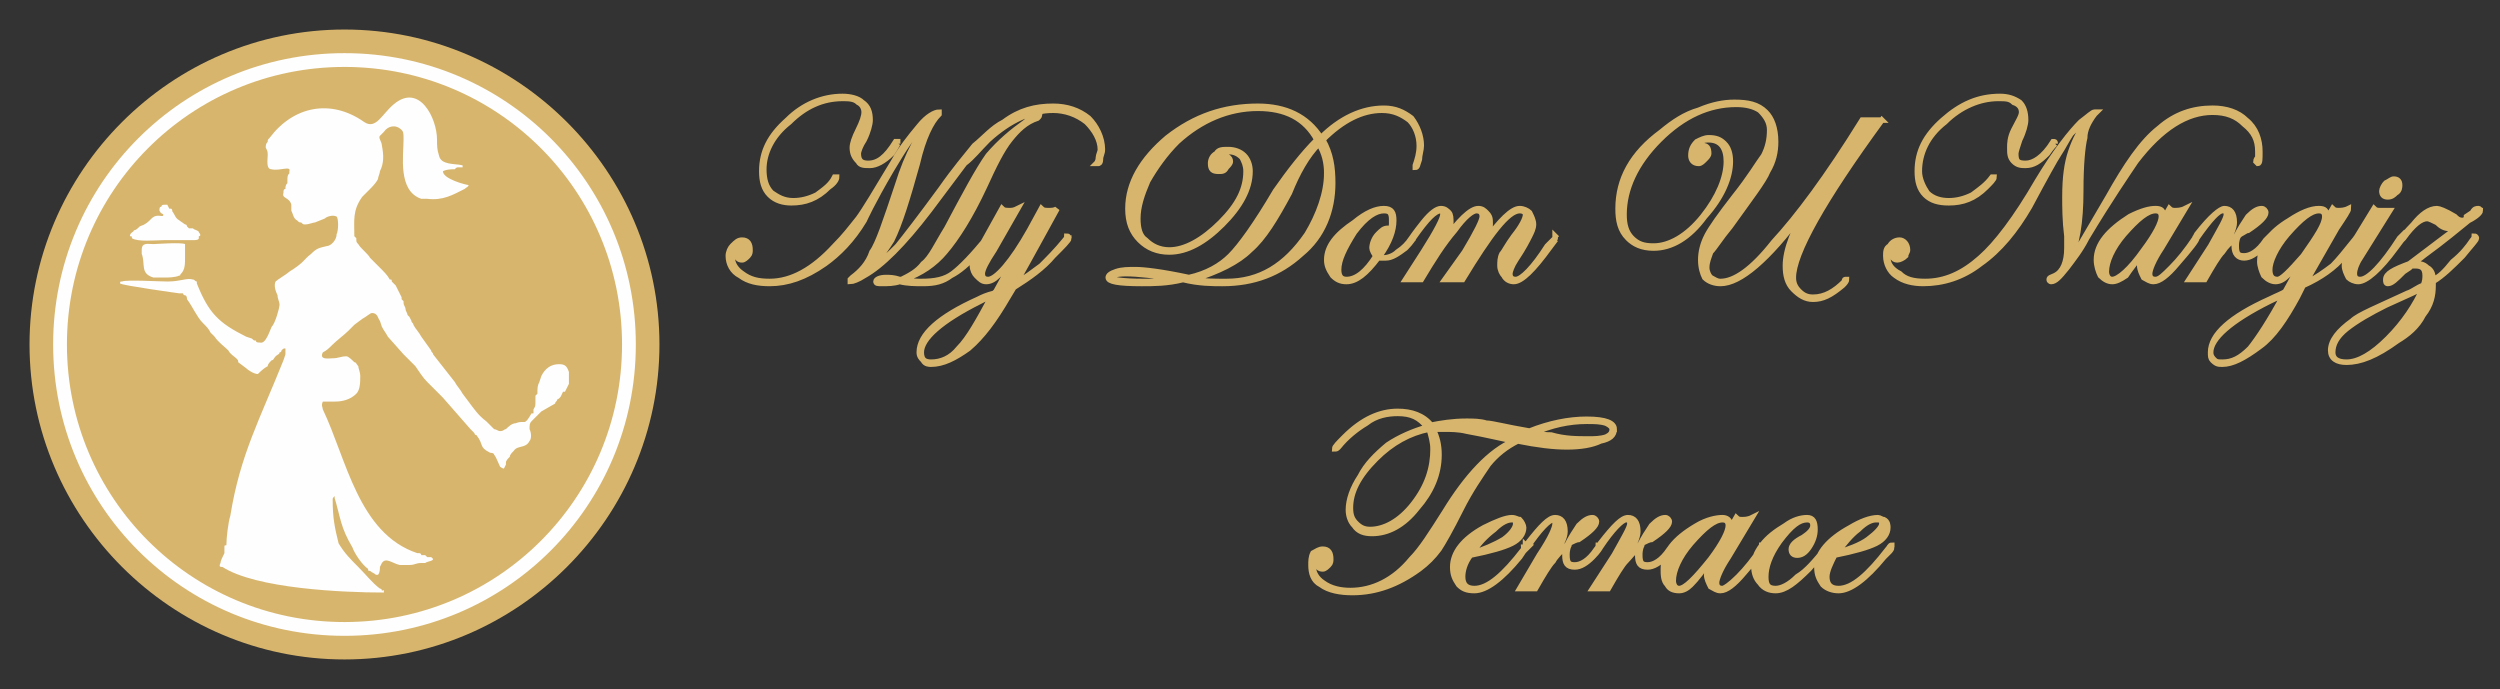
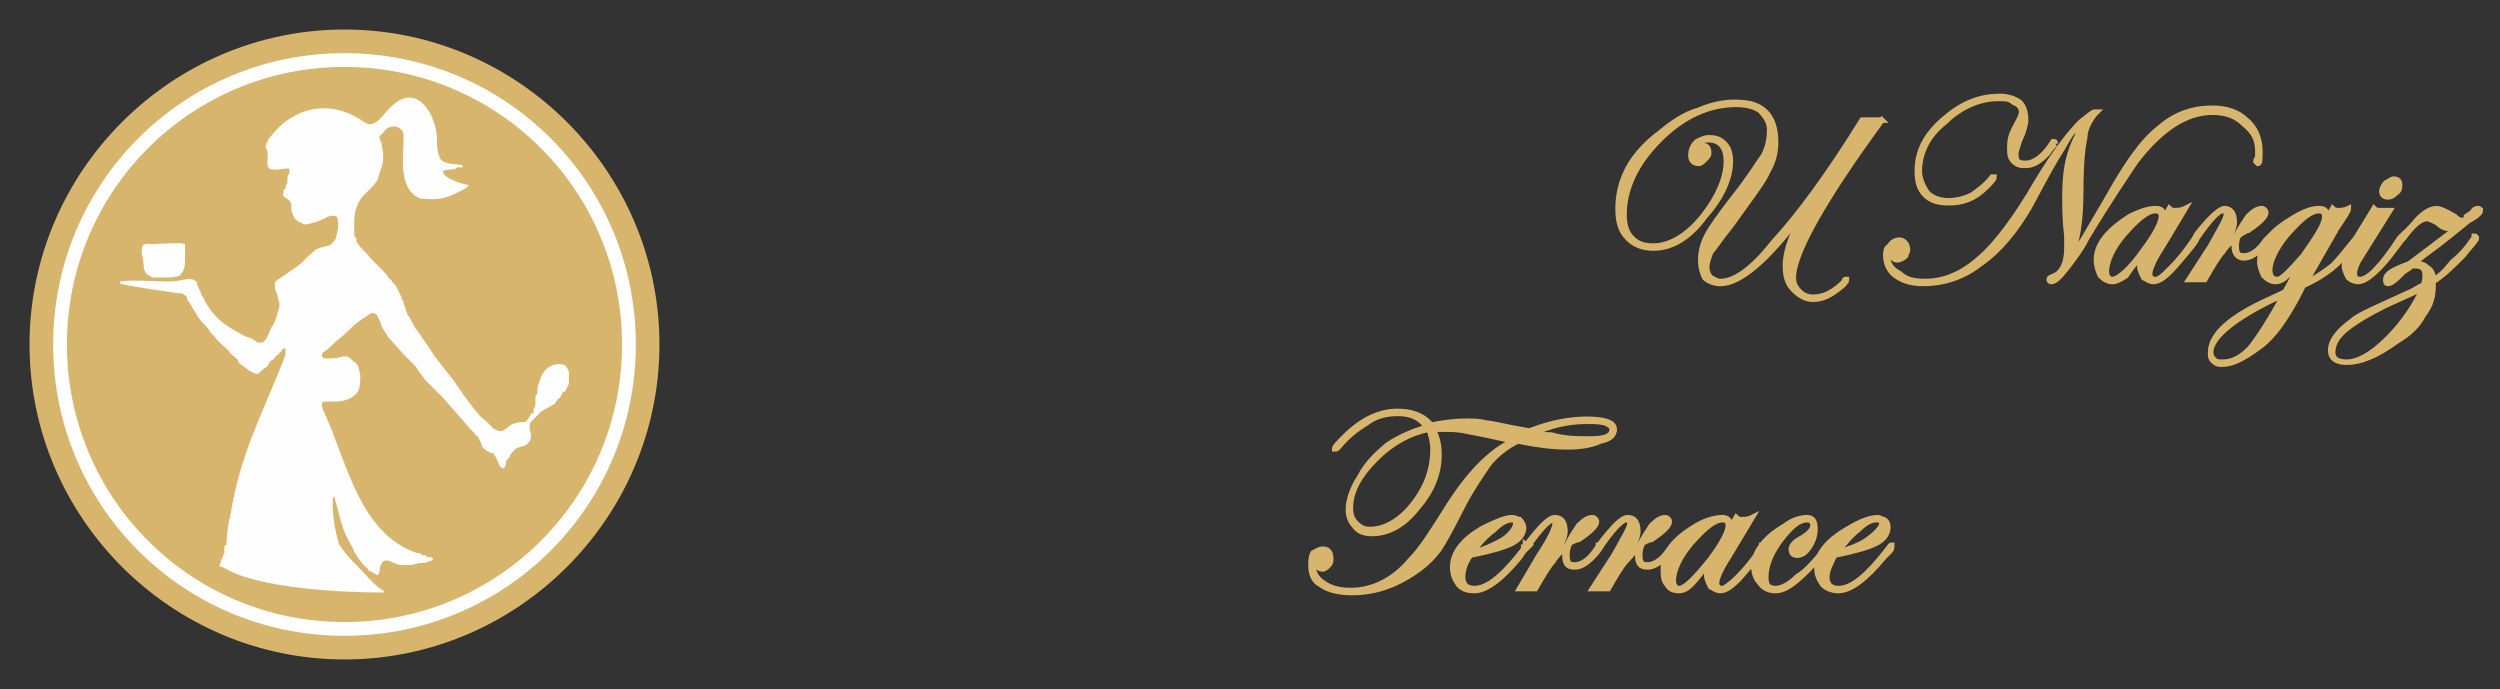
<svg xmlns="http://www.w3.org/2000/svg" xml:space="preserve" width="1270px" height="350px" style="shape-rendering:geometricPrecision; text-rendering:geometricPrecision; image-rendering:optimizeQuality; fill-rule:evenodd; clip-rule:evenodd" viewBox="0 0 1270 350">
  <rect x="0" y="0" width="1270" height="350" fill="#333333" stroke="none" />
  <defs>
    <style type="text/css">  .str0 {stroke:#D7B56D;stroke-width:2.812} .fil0 {fill:#D7B56D} .fil1 {fill:#FEFEFE} .fil2 {fill:#D7B56D;fill-rule:nonzero}  </style>
  </defs>
  <g id="Слой_x0020_1">
    <g id="_1999124518464">
      <path class="fil0" d="M175 15c88,0 160,72 160,160 0,88 -72,160 -160,160 -88,0 -160,-72 -160,-160 0,-88 72,-160 160,-160z" />
      <path class="fil1" d="M175 27c82,0 148,66 148,148 0,82 -66,148 -148,148 -82,0 -148,-66 -148,-148 0,-82 66,-148 148,-148zm0 7c78,0 141,63 141,141 0,78 -63,141 -141,141 -78,0 -141,-63 -141,-141 0,-78 63,-141 141,-141z" />
      <path class="fil1" d="M137 70c-1,1 -1,1 -1,2 -1,1 -1,2 -1,3 1,2 1,2 1,4 0,2 -1,7 2,7 4,1 10,-2 9,1 0,1 0,1 0,1 -1,1 -1,2 -1,4 0,0 0,0 0,1 -1,1 -1,2 -1,3 -1,0 -1,1 -1,2 -1,3 3,2 4,6 0,1 0,1 0,2 0,0 0,0 0,1 1,2 1,4 3,5 1,1 1,1 2,1 1,1 1,1 2,1 2,0 4,-1 5,-1l5 -2c1,-1 4,-2 6,-1 1,1 1,7 0,9 0,3 -3,6 -5,6 -4,1 -5,1 -8,4 -4,3 -3,4 -11,9 -1,1 -6,4 -7,5 -1,2 0,5 1,7 0,2 1,3 1,5 0,1 -2,9 -4,11 -1,2 -3,9 -6,8 -1,0 -2,0 -2,-1 -1,0 -1,0 -2,-1l-3 -1c-14,-7 -19,-12 -25,-27 0,0 0,0 0,-1 -1,0 -1,-1 -2,-1 -3,-1 -6,1 -13,1 -4,0 -21,-1 -23,0 -1,0 -1,0 -1,1 1,1 30,5 30,5l2 0c0,0 0,1 1,1 0,0 1,0 1,2 0,0 0,0 0,0 3,4 5,9 8,12 2,2 3,3 4,5l2 2c2,3 5,5 7,7 1,2 3,3 4,4 1,1 1,1 1,2l4 3c1,1 4,3 6,3 1,-1 3,-3 5,-4 0,-1 1,-2 2,-3 1,0 1,-1 2,-2 1,-1 2,-1 2,-2 1,0 1,-1 1,-1 1,-1 1,-1 2,-1 0,1 0,2 0,3l-1 3c-12,30 -22,48 -27,79 -1,3 -2,11 -2,15 -1,0 -1,0 -1,1l0 3c-1,2 -2,4 -2,5 -1,2 0,2 1,2 17,11 61,13 82,13 0,-2 0,-1 -1,-1 0,-1 -1,-1 -1,-1 -4,-3 -7,-7 -11,-11 -4,-4 -7,-7 -10,-12 -2,-8 -3,-13 -3,-22 0,-1 0,-1 1,-2 0,0 0,1 0,1 3,10 3,15 9,25 1,3 5,9 8,11 0,1 0,1 1,1 1,1 2,1 3,2 0,0 1,0 1,0 1,-1 1,-3 1,-4l1 -2c2,-3 5,0 9,1 2,0 3,0 5,0 3,0 3,-1 6,-1 1,0 1,0 2,0 1,-1 6,-1 3,-3l-2 0c-1,-1 -1,-1 -1,-1 -1,0 -1,0 -2,0 0,-1 -1,-1 -1,-1 0,0 0,0 -1,0 -30,-10 -36,-48 -48,-73 0,-1 -1,-2 0,-4 1,0 4,0 6,0 4,0 8,-1 11,-4 2,-2 2,-6 2,-9 0,-2 -1,-4 -1,-5 -1,-1 -1,-2 -2,-2 -1,-1 -3,-3 -4,-3 -3,0 -4,1 -7,1 -2,0 -7,1 -5,-3 2,-1 3,-2 5,-4 2,-2 6,-5 8,-7 1,-1 2,-2 3,-3l4 -3c2,-1 4,-3 5,-3 3,0 3,3 4,4l1 3c1,2 2,3 3,5l8 9c1,1 2,2 3,3l3 3c2,3 4,6 6,8l5 5c1,1 2,2 3,3l14 16c1,1 1,1 2,2 0,0 0,1 1,1 4,5 1,6 7,9 0,0 2,0 2,1 1,1 2,4 3,6 0,0 1,1 2,1 0,0 1,-2 1,-2 0,0 0,0 0,-1 0,-1 1,-2 2,-3 0,-1 1,-2 2,-3 2,-3 6,-1 8,-5 1,-1 1,-4 0,-6 0,-2 0,-3 1,-4 2,-2 3,-3 5,-5l7 -4c0,-1 1,-1 1,-2 2,-1 2,-2 3,-4 0,0 1,0 1,0l0 0c2,-4 1,-2 2,-4 0,-1 0,-2 0,-3 0,-1 0,-3 0,-3 -1,-3 -2,-4 -5,-4 -4,0 -7,2 -9,6l-1 3c-1,2 -1,3 -1,6 0,0 -1,1 -1,1 0,1 0,2 0,2 0,4 0,3 -1,5l0 2c0,0 0,0 -1,0 -4,7 -3,3 -8,5 -2,0 -4,2 -5,3 -1,0 -1,1 -3,1 -1,0 -2,-1 -3,-1l-1 -1c0,0 0,0 0,0l-3 -3c-4,-3 -6,-6 -9,-10l-3 -4c-1,-2 -3,-4 -4,-6l-11 -14c0,-1 -1,-1 -1,-2l-5 -7c-1,-2 -3,-4 -4,-6 0,-1 -1,-1 -1,-2l-1 -2c-1,-1 -1,-1 -1,-1 0,-1 -1,-2 -1,-3 0,-1 -1,-2 -1,-3 0,0 0,0 0,-1l-1 -1c0,0 0,0 0,-1 -1,-2 -2,-4 -3,-6l-2 -2c0,-1 0,-1 -1,-1 -1,-2 -3,-4 -5,-6 0,0 0,0 0,0l-5 -5c-1,-2 -5,-5 -6,-7 -1,-1 -1,-1 -1,-3l-1 -1c0,-8 -1,-13 4,-20 1,-1 2,-2 3,-3 2,-2 4,-4 5,-6 0,-1 1,-3 1,-4 2,-4 2,-8 1,-13 0,-2 -2,-4 -1,-5 1,-1 1,-1 2,-2 2,-3 6,-4 9,-1 1,1 1,2 1,5 0,8 -3,26 9,30 0,0 3,0 3,0 8,1 13,-2 19,-5 1,-1 2,-1 2,-2 -1,0 -13,-3 -13,-7 2,-1 4,-1 6,-1 1,-1 1,-1 2,-1l1 0c1,0 0,0 1,0l0 -1c0,0 0,0 0,0 -4,-1 -11,0 -12,-5 -1,-3 -1,-5 -1,-8 0,-11 -9,-29 -22,-18 -6,5 -9,13 -15,9 -17,-12 -36,-8 -48,8l0 0z" />
-       <path class="fil1" d="M83 141c2,0 6,0 8,-1 1,0 0,0 1,-1 2,-2 2,-5 2,-8 0,-2 0,-6 0,-7 -2,-1 -15,0 -16,0 -3,0 -6,-1 -6,3 0,0 0,1 0,2 2,5 -1,10 6,12 1,0 3,0 5,0l0 0z" />
-       <path class="fil1" d="M83 109c0,2 -3,-1 -6,2 -2,2 -3,3 -6,4 -1,1 -2,2 -3,2 0,1 -2,1 -2,3 1,0 1,0 1,1 3,2 12,1 16,1l15 0c1,0 3,0 3,-1 0,0 0,0 0,-1 1,0 1,-1 0,-2 0,-1 -2,-1 -3,-2 -1,0 -1,0 -1,0 0,0 -1,0 -1,0l-1 -1c0,0 0,-1 -1,-1l0 0c-4,-3 -4,-2 -6,-6 -1,-1 0,-1 -1,-2 0,0 0,0 -1,0l-1 -2c-1,0 0,0 -1,0 -1,0 -2,0 -2,1 -1,0 -1,1 -1,2 1,2 1,1 2,2l0 0z" />
+       <path class="fil1" d="M83 141c2,0 6,0 8,-1 1,0 0,0 1,-1 2,-2 2,-5 2,-8 0,-2 0,-6 0,-7 -2,-1 -15,0 -16,0 -3,0 -6,-1 -6,3 0,0 0,1 0,2 2,5 -1,10 6,12 1,0 3,0 5,0z" />
    </g>
    <g id="_1999124544800">
-       <path class="fil2 str0" d="M528 58c0,1 0,1 -1,2 -6,2 -10,6 -14,11 -4,5 -8,13 -13,24 -7,15 -14,26 -20,33 -5,6 -12,11 -21,14 4,1 7,1 9,1 7,0 12,-1 16,-4 4,-3 10,-9 18,-19 0,-1 0,-1 1,-1 0,0 0,0 0,0 0,1 -2,3 -6,9 -5,6 -10,10 -14,12 -4,3 -8,4 -14,4 -4,0 -8,0 -12,-1 -3,1 -6,1 -9,1 -2,0 -3,0 -3,-1 0,-1 2,-2 5,-2 2,0 4,0 7,1l1 0c4,-2 8,-4 11,-8 4,-3 7,-10 12,-18 9,-17 16,-30 21,-37 6,-7 12,-12 19,-17 3,-3 6,-4 7,-4 0,0 0,0 0,0l0 0zm32 18c0,2 -1,3 -1,5 0,2 -1,2 -1,2 0,0 -1,0 -1,0 0,0 1,-1 1,-3 0,-1 1,-3 1,-4 0,-5 -3,-10 -7,-14 -5,-4 -11,-6 -17,-6 -11,0 -22,5 -33,15 -5,5 -8,9 -12,12 -3,4 -9,12 -18,24 -13,17 -24,28 -33,33 -3,2 -6,3 -7,3 0,0 0,0 0,-1 0,0 0,0 1,-1 4,-3 8,-7 10,-13 3,-4 7,-16 13,-34 5,-16 11,-27 18,-34 0,0 0,0 0,-1l0 0c-1,0 -2,1 -4,3 -6,6 -11,14 -17,24 -10,17 -14,26 -14,26 -6,10 -13,17 -20,22 -10,7 -19,10 -28,10 -6,0 -11,-1 -15,-4 -4,-2 -6,-6 -6,-10 0,-2 1,-4 2,-5 2,-2 3,-3 5,-3 3,0 4,2 4,5 0,1 0,2 -1,3 -1,1 -2,2 -3,2 -2,0 -3,-1 -3,-4 0,-1 -1,-1 -1,-1 -1,0 -1,1 -1,4 0,3 2,6 5,8 4,3 8,4 14,4 11,0 22,-6 33,-18 5,-5 8,-9 12,-14 3,-4 9,-14 18,-29 4,-7 8,-12 13,-18 4,-5 8,-7 10,-7 0,0 0,0 0,0 0,0 0,0 0,1 -4,4 -8,12 -11,25 -5,18 -9,31 -13,39 -5,8 -10,14 -17,18 0,0 0,0 0,0 0,0 0,1 0,1 1,0 3,-2 7,-5 5,-3 9,-7 13,-11 4,-5 11,-14 22,-29 7,-10 13,-17 17,-22 5,-4 9,-9 15,-12 8,-6 16,-8 25,-8 7,0 13,2 18,6 4,4 7,10 7,16l0 0zm-104 -3c0,0 -1,2 -3,5 -4,4 -8,6 -11,6 -3,0 -5,0 -6,-2 -2,-2 -3,-4 -3,-7 0,-2 1,-5 3,-9 2,-4 3,-7 3,-9 0,-2 -1,-4 -3,-5 -2,-2 -5,-2 -8,-2 -10,0 -19,4 -27,12 -9,7 -13,16 -13,24 0,5 1,9 4,12 3,2 6,4 11,4 4,0 8,-1 12,-3 4,-3 7,-5 9,-9 1,0 1,0 1,0 0,0 0,0 0,0 0,1 -1,3 -4,5 -6,6 -12,8 -19,8 -4,0 -8,-1 -11,-4 -3,-3 -4,-7 -4,-12 0,-10 4,-18 13,-26 8,-8 18,-12 28,-12 4,0 8,1 10,3 3,2 4,5 4,9 0,2 -1,6 -3,10 -2,3 -3,6 -3,7 0,4 2,5 5,5 5,0 9,-3 14,-11 0,0 1,0 1,0 0,0 0,0 0,1l0 0zm87 48c0,1 -3,4 -8,9 -5,6 -12,11 -20,16l-3 5c-7,12 -13,20 -20,26 -7,5 -13,8 -19,8 -1,0 -3,0 -4,-2 -1,-1 -2,-2 -2,-4 0,-9 10,-18 30,-27 2,-1 4,-2 8,-3l1 -1 11 -20c-4,6 -8,10 -10,12 -2,2 -4,3 -6,3 -2,0 -3,-1 -5,-3 -1,-1 -2,-3 -2,-5 0,-2 2,-6 5,-11l10 -18c1,1 2,1 4,1 1,0 2,0 4,-1l-12 21c-4,6 -6,10 -6,12 0,2 1,3 3,3 4,0 12,-9 21,-25l6 -11c1,1 2,1 4,1 1,0 3,0 4,-1 -5,9 -12,22 -21,38 5,-3 9,-6 13,-9 3,-3 8,-8 12,-13 1,-1 1,-2 1,-2 1,0 1,1 1,1l0 0zm-38 28c-1,1 -3,2 -7,4 -20,10 -30,19 -30,26 0,4 2,5 5,5 5,0 10,-2 14,-7 5,-5 10,-14 17,-27 0,0 0,0 1,-1l0 0zm217 -75c0,2 -1,5 -1,7 -1,3 -1,4 -2,4 0,0 0,0 0,0 0,-1 0,-1 0,-1 1,-3 2,-6 2,-10 0,-5 -2,-10 -5,-13 -4,-3 -8,-5 -14,-5 -10,0 -20,5 -30,15 4,7 5,14 5,22 0,14 -5,27 -16,36 -11,10 -24,15 -40,15 -5,0 -12,0 -20,-2 -8,2 -15,2 -21,2 -12,0 -17,-1 -17,-3 0,-1 1,-2 4,-3 3,-1 6,-1 10,-1 4,0 13,1 27,4 9,-2 16,-6 21,-11 5,-5 13,-16 23,-33 7,-10 14,-19 21,-26 -6,-11 -16,-16 -30,-16 -15,0 -29,6 -41,17 -6,6 -11,13 -15,20 -3,7 -5,13 -5,19 0,5 1,9 4,11 3,3 7,5 12,5 8,0 17,-5 26,-14 9,-9 13,-17 13,-26 0,-3 -1,-5 -2,-7 -2,-2 -4,-3 -7,-3 -3,0 -5,0 -5,1 0,1 0,1 1,1 0,0 0,0 0,0l1 0c2,0 4,1 4,3 0,1 -1,2 -2,3 -1,2 -2,2 -4,2 -3,0 -4,-1 -4,-4 0,-2 1,-4 3,-5 1,-2 3,-2 6,-2 3,0 6,1 8,3 2,2 3,5 3,8 0,9 -5,18 -14,27 -9,9 -18,14 -27,14 -6,0 -11,-2 -15,-6 -4,-4 -6,-9 -6,-16 0,-13 7,-25 20,-36 14,-11 29,-16 46,-16 14,0 25,5 32,16 10,-10 21,-15 32,-15 6,0 10,2 14,5 3,4 5,9 5,14l0 0zm-48 14c0,-5 -1,-10 -4,-15 -6,6 -11,15 -15,25 -7,13 -13,23 -20,29 -6,6 -16,11 -29,15 5,1 11,1 17,1 17,0 30,-8 41,-24 6,-10 10,-21 10,-31l0 0zm-75 54c-12,-2 -21,-3 -27,-3 -5,0 -8,1 -8,2 0,1 6,2 17,2 7,0 12,0 18,-1l0 0zm119 -21c0,0 -1,2 -4,5 -4,3 -7,5 -10,5 -2,0 -3,0 -4,0 -6,8 -11,12 -16,12 -3,0 -5,-1 -7,-3 -2,-3 -3,-5 -3,-8 0,-7 5,-13 14,-19 6,-5 11,-7 15,-7 4,0 5,2 5,6 0,5 -2,11 -7,18 0,0 1,1 2,1 2,0 5,-1 7,-3 3,-2 5,-4 7,-7 0,0 1,-1 1,-1 0,0 0,1 0,1l0 0zm-11 -9c0,-4 -1,-5 -4,-5 -4,0 -9,3 -15,11 -5,8 -8,14 -8,19 0,3 1,5 4,5 5,0 10,-4 15,-12 -1,-1 -2,-3 -2,-4 0,-2 1,-5 3,-7 2,-2 3,-3 5,-3 1,0 1,0 1,1 1,-1 1,-3 1,-5l0 0zm84 9c0,0 -1,0 -1,1l-3 4c-8,11 -14,17 -18,17 -2,0 -4,-1 -5,-3 -1,-1 -2,-3 -2,-5 0,-2 0,-4 1,-6 1,-1 3,-5 6,-9 4,-5 6,-9 6,-11 0,-1 -1,-2 -3,-2 -6,0 -15,12 -29,35 -1,0 -3,0 -4,0 -2,0 -3,0 -5,0l10 -14c6,-10 9,-16 9,-18 0,-2 -1,-3 -3,-3 -2,0 -6,3 -11,10 -6,7 -11,15 -17,25 -1,0 -2,0 -3,0 -2,0 -4,0 -5,0l9 -14c7,-11 10,-17 10,-19 0,-2 0,-2 -1,-2 -3,0 -7,4 -14,14 0,0 0,1 -1,1 0,0 0,0 0,-1 0,0 2,-3 6,-8 4,-5 7,-7 9,-7 2,0 3,1 4,2 1,1 1,3 1,5 0,2 -1,6 -4,10 8,-11 14,-17 18,-17 2,0 3,1 4,2 2,2 2,3 2,6 0,2 -1,5 -3,9 8,-11 14,-17 18,-17 2,0 4,1 5,2 1,2 2,4 2,6 0,2 -1,4 -2,6 -1,2 -3,6 -7,12 -2,3 -3,6 -3,7 0,2 1,3 3,3 3,0 9,-6 16,-17l2 -2 2 -2c0,0 0,-1 0,-1 0,0 1,1 1,1l0 0z" />
      <path class="fil2 str0" d="M956 61c-30,41 -45,68 -45,80 0,3 1,5 3,7 2,2 4,3 7,3 6,0 11,-3 16,-8 0,-1 0,-1 1,-1 0,0 0,0 0,0 0,1 -1,2 -2,3 -6,5 -10,7 -15,7 -4,0 -7,-2 -10,-5 -3,-3 -4,-7 -4,-12 0,-8 4,-19 13,-33 -1,1 -1,2 -2,3l-3 4c-8,11 -16,20 -23,26 -7,6 -13,9 -18,9 -3,0 -6,-1 -8,-3 -1,-2 -2,-5 -2,-9 0,-4 1,-8 3,-12 2,-4 7,-11 14,-20 8,-10 12,-17 15,-21 2,-4 3,-8 3,-13 0,-4 -2,-7 -5,-10 -3,-2 -7,-3 -12,-3 -14,0 -27,6 -39,18 -12,12 -18,25 -18,38 0,5 1,9 4,12 3,3 6,4 11,4 8,0 17,-5 25,-15 8,-10 12,-20 12,-28 0,-7 -3,-11 -9,-11 -1,0 -3,0 -4,1 -1,1 -2,2 -2,2 0,1 0,1 0,1 1,0 1,0 1,0 1,-1 1,-1 2,-1 2,0 3,1 3,4 0,1 -1,2 -2,3 -1,1 -2,2 -3,2 -3,0 -4,-2 -4,-4 0,-3 1,-5 3,-7 2,-1 4,-2 6,-2 4,0 6,1 8,3 2,2 3,5 3,9 0,8 -4,18 -13,28 -8,11 -17,16 -26,16 -6,0 -10,-2 -13,-5 -4,-4 -5,-9 -5,-15 0,-15 7,-28 22,-39 6,-5 12,-9 19,-11 7,-3 13,-4 18,-4 7,0 12,1 16,5 3,3 5,8 5,15 0,5 -1,10 -4,15 -2,5 -9,14 -19,28 -5,6 -8,11 -10,13 -1,3 -2,5 -2,8 0,2 1,4 2,5 2,1 3,2 5,2 7,0 16,-6 27,-20 12,-13 27,-33 45,-62 3,0 4,0 4,0 2,0 4,0 6,0l0 0zm192 16c0,4 0,6 -1,6 0,0 -1,-1 -1,-1 0,0 0,-1 1,-2 0,-1 0,-2 0,-3 0,-6 -2,-10 -7,-14 -4,-4 -9,-6 -16,-6 -13,0 -26,8 -39,25 -4,6 -13,19 -25,39 -3,6 -7,11 -10,15 -4,5 -6,7 -8,7 0,0 -1,0 -1,-1 0,-1 1,-1 3,-2 4,-2 6,-7 6,-14 0,-1 0,-3 0,-6 -1,-8 -1,-15 -1,-20 0,-10 1,-17 3,-23 2,-6 5,-12 9,-16 0,-1 0,-1 0,-1l0 0c-1,0 -4,3 -9,8 -2,3 -4,7 -6,10 -2,3 -7,12 -15,27 -7,12 -15,22 -25,29 -9,7 -19,10 -29,10 -5,0 -10,-1 -14,-4 -3,-2 -5,-6 -5,-10 0,-2 0,-4 2,-5 1,-2 3,-3 5,-3 2,0 4,2 4,5 0,1 -1,2 -1,3 -1,1 -3,2 -4,2 -2,0 -3,-1 -3,-4 0,-1 0,-1 -1,-1 0,0 -1,1 -1,4 0,3 2,6 6,8 3,3 7,4 13,4 10,0 19,-4 28,-12 8,-7 18,-20 29,-39 9,-15 17,-25 22,-30 4,-3 6,-5 7,-5 0,0 1,0 1,0 0,0 -1,1 -1,1 -3,4 -5,8 -5,12 -1,4 -2,13 -2,27 0,16 -2,28 -6,35 0,0 0,0 0,0l0 1c1,0 7,-11 20,-33 9,-16 17,-28 26,-35 8,-7 17,-10 27,-10 7,0 13,2 17,6 5,4 7,10 7,16l0 0zm-104 -4c0,0 -2,2 -4,5 -4,4 -7,6 -11,6 -2,0 -4,0 -6,-2 -2,-2 -2,-4 -2,-7 0,-2 0,-5 2,-9 2,-4 4,-7 4,-9 0,-2 -1,-4 -4,-5 -2,-2 -4,-2 -8,-2 -9,0 -19,4 -27,12 -9,7 -13,16 -13,25 0,4 2,8 4,11 3,3 7,4 11,4 4,0 8,-1 12,-3 4,-3 7,-5 10,-9 0,0 0,0 0,0 1,0 1,0 1,0 0,1 -2,3 -4,5 -6,6 -12,8 -19,8 -5,0 -9,-1 -12,-4 -3,-3 -4,-7 -4,-12 0,-10 4,-18 13,-26 9,-8 18,-12 29,-12 4,0 7,1 10,3 2,2 3,5 3,9 0,2 -1,6 -3,10 -1,3 -2,6 -2,7 0,4 1,5 5,5 4,0 9,-3 14,-11 0,0 0,0 0,0 1,0 1,0 1,1zm72 48c0,1 -3,5 -10,13 -5,6 -9,9 -12,9 -2,0 -3,-1 -5,-2 -1,-2 -2,-4 -2,-6 0,-2 1,-5 3,-8 -5,6 -8,10 -10,13 -3,2 -5,3 -7,3 -2,0 -4,-1 -6,-3 -1,-2 -2,-5 -2,-8 0,-8 6,-15 17,-22 6,-3 10,-4 13,-4 3,0 4,1 4,4 0,1 0,2 -1,3l4 -7c1,1 2,1 3,1 1,0 3,0 5,-1l-12 20c-4,6 -6,11 -6,13 0,2 1,3 3,3 2,0 4,-2 8,-6 4,-4 8,-9 12,-15 0,0 0,-1 1,-1 0,0 0,1 0,1l0 0zm-18 -11c0,-2 -1,-3 -3,-3 -4,0 -9,4 -16,12 -6,7 -9,14 -9,19 0,2 1,4 3,4 3,0 9,-5 16,-15 6,-8 9,-14 9,-17l0 0zm55 11c0,0 -1,2 -4,5 -3,3 -6,5 -9,5 -3,0 -5,-2 -5,-6 0,-1 0,-2 1,-4 -3,2 -5,4 -7,7 -2,2 -5,7 -9,14 -2,0 -3,0 -4,0 0,0 -1,0 -4,0l11 -17c5,-9 8,-14 8,-16 0,-2 -1,-2 -2,-2 -2,0 -6,4 -13,14 0,0 -1,1 -1,1 0,0 0,0 0,-1 0,0 0,0 0,0l1 -2c7,-9 12,-13 14,-13 3,0 5,2 5,7 0,3 -2,7 -5,13 2,-3 4,-5 6,-6 2,-4 4,-7 6,-10 3,-3 5,-4 7,-4 1,0 2,1 2,2 0,2 -3,5 -9,9 -1,0 -2,1 -4,2l-1 1c-1,2 -1,4 -1,5 0,4 1,5 4,5 3,0 7,-2 11,-8 1,-1 2,-2 2,-2 0,0 0,1 0,1l0 0zm45 0c0,1 -2,4 -7,9 -5,6 -12,11 -21,15l-3 6c-6,11 -12,20 -19,25 -8,6 -14,9 -19,9 -2,0 -3,0 -5,-2 -1,-1 -1,-2 -1,-4 0,-9 10,-18 30,-27 4,-2 7,-3 8,-4l11 -20c-4,6 -8,10 -10,12 -2,2 -4,3 -6,3 -2,0 -4,-1 -6,-3 -1,-2 -2,-5 -2,-7 0,-8 5,-15 15,-21 6,-4 11,-6 15,-6 3,0 4,1 4,4 0,1 0,2 -1,3l4 -7c1,1 2,1 3,1 1,0 3,0 5,-1 0,1 -2,4 -6,10l-16 28c6,-3 10,-6 14,-9 3,-3 7,-8 11,-13 1,-1 1,-2 2,-2 0,1 0,1 0,1l0 0zm-17 -11c0,-2 -1,-3 -3,-3 -4,0 -9,4 -16,12 -6,7 -9,14 -9,18 0,3 1,5 4,5 2,0 6,-4 13,-12 7,-10 11,-16 11,-20l0 0zm-20 39c-1,1 -4,2 -8,4 -20,10 -30,19 -30,26 0,2 1,3 2,4 1,1 2,1 4,1 5,0 9,-2 14,-7 4,-5 10,-14 17,-27 0,0 0,0 1,-1l0 0zm58 -55c0,1 0,3 -2,4 -1,1 -2,2 -4,2 -2,0 -3,-1 -3,-3 0,-1 1,-3 2,-4 2,-1 3,-2 4,-2 2,0 3,1 3,3l0 0zm1 27c0,0 0,0 0,1l-3 4c-8,11 -15,17 -19,17 -2,0 -4,-1 -5,-2 -1,-2 -2,-4 -2,-6 0,-2 1,-6 4,-11l11 -18c1,1 2,1 3,1 1,0 3,0 5,0l-15 24c-2,3 -3,6 -3,8 0,2 1,3 3,3 4,0 11,-7 20,-21 0,0 1,-1 1,-1 0,0 0,1 0,1l0 0zm40 -14c0,1 -2,3 -6,5 -5,4 -12,10 -23,18 -1,1 -3,2 -5,4l1 0c2,0 4,0 6,2 2,1 3,3 3,6 3,-1 6,-4 10,-9 5,-4 8,-8 10,-11 1,-1 1,-2 1,-2 1,0 1,1 1,1 0,1 -3,4 -7,9 -5,5 -10,10 -15,13l0 2c0,5 -1,10 -5,15 -3,6 -8,10 -13,13 -11,8 -19,11 -26,11 -5,0 -8,-2 -8,-6 0,-5 4,-10 11,-15 3,-3 13,-7 28,-14 3,-1 5,-3 8,-4 1,-2 1,-4 1,-5 0,-4 -2,-5 -5,-5 -1,0 -2,0 -2,0l-1 1 -3 2c-4,4 -6,6 -8,6 -1,0 -1,-1 -1,-2 0,-3 4,-5 12,-8 12,-9 21,-16 28,-21l-2 1c-2,1 -4,2 -6,2 -2,0 -4,-1 -6,-3 -2,-1 -4,-2 -5,-2 -3,0 -7,3 -12,10 -1,1 -1,1 -1,1 0,0 0,0 0,-1 0,0 2,-3 6,-7 4,-5 8,-8 12,-8 1,0 4,1 9,4 1,1 2,2 4,2 0,0 1,0 2,-1l0 -1 3 -2c1,-2 2,-2 3,-2 0,0 1,0 1,1l0 0zm-29 39c-1,1 -8,4 -19,9 -8,4 -15,8 -20,12 -5,4 -7,8 -7,12 0,3 2,5 7,5 6,0 13,-4 21,-12 8,-8 14,-17 18,-26l0 0zm-411 72c0,3 -2,5 -7,6 -4,2 -10,3 -17,3 -7,0 -15,-1 -25,-3 -6,3 -11,7 -15,12 -4,6 -9,13 -14,23 -5,10 -9,17 -11,20 -3,4 -6,7 -10,10 -11,8 -22,12 -34,12 -6,0 -12,-1 -16,-4 -4,-2 -5,-6 -5,-10 0,-2 0,-4 1,-6 2,-1 3,-2 5,-2 3,0 4,2 4,5 0,1 0,2 -1,3 -1,1 -2,2 -3,2 -2,0 -3,-1 -3,-3 0,-1 -1,-2 -1,-2 -1,0 -1,1 -1,3 0,4 2,7 5,9 4,3 9,4 14,4 11,0 22,-5 31,-16 5,-5 10,-13 17,-24 11,-18 23,-31 35,-36 -5,-1 -13,-3 -24,-5 -4,-1 -8,-1 -12,-1 0,0 -2,0 -5,0 2,4 3,8 3,13 0,10 -4,19 -11,27 -7,9 -15,13 -23,13 -4,0 -7,-1 -9,-4 -2,-2 -3,-5 -3,-8 0,-5 2,-11 6,-17 3,-6 8,-11 14,-16 6,-4 13,-7 20,-9 -4,-5 -8,-7 -15,-7 -5,0 -11,1 -16,5 -5,3 -10,7 -14,12 -1,1 -1,1 -2,1 0,0 0,0 0,0 0,-1 2,-3 5,-6 9,-9 18,-13 27,-13 7,0 13,2 17,7 5,-1 11,-2 18,-2 3,0 7,0 10,1 3,0 10,2 22,4 10,-4 20,-6 29,-6 10,0 14,2 14,5l0 0zm-1 0c0,-1 -1,-2 -3,-3 -3,-1 -6,-1 -10,-1 -9,0 -18,2 -27,6 1,0 4,1 9,1 7,2 13,2 19,2 3,0 6,0 9,-1 2,-1 3,-2 3,-4l0 0zm-91 10c0,-3 -1,-7 -2,-10 -10,2 -19,7 -27,15 -9,9 -13,17 -13,25 0,4 1,6 3,8 2,2 4,3 7,3 7,0 15,-4 22,-13 7,-9 10,-18 10,-28l0 0zm48 50c0,0 -1,1 -2,2l-2 3c-9,11 -17,17 -23,17 -4,0 -6,-1 -8,-3 -2,-3 -3,-5 -3,-9 0,-7 5,-14 16,-20 6,-3 11,-5 14,-5 2,0 3,1 4,1 1,1 2,3 2,4 0,3 -2,6 -6,8 -4,2 -11,4 -21,6 -3,4 -4,8 -4,11 0,4 2,6 6,6 7,0 15,-7 25,-20 1,-1 1,-2 1,-2 1,1 1,1 1,1l0 0zm-6 -12c0,-2 -1,-2 -2,-2 -2,0 -5,1 -9,5 -4,3 -8,7 -11,12 6,-2 11,-4 16,-7 4,-3 6,-6 6,-8l0 0zm43 12c0,0 -1,2 -4,5 -3,3 -6,5 -9,5 -4,0 -5,-2 -5,-6 0,-1 0,-2 0,-4 -2,2 -5,5 -6,7 -2,2 -5,7 -9,14 -2,0 -4,0 -4,0 0,0 -2,0 -4,0l10 -17c6,-9 8,-14 8,-16 0,-2 0,-2 -1,-2 -2,0 -7,5 -13,14 -1,1 -1,1 -1,1 0,0 -1,0 -1,-1 0,0 1,0 1,0l1 -2c7,-9 11,-13 14,-13 3,0 5,2 5,7 0,3 -2,7 -6,13 3,-3 5,-5 7,-6 2,-4 4,-7 6,-10 3,-3 5,-4 7,-4 1,0 2,1 2,2 0,2 -3,5 -9,9 -1,0 -3,1 -5,2l0 1c-1,2 -1,4 -1,5 0,4 1,5 4,5 3,0 7,-2 11,-8 1,-1 1,-2 1,-2 1,0 1,1 1,1l0 0zm37 0c0,0 -1,2 -4,5 -3,3 -6,5 -9,5 -4,0 -5,-2 -5,-6 0,-1 0,-2 1,-4 -3,2 -5,5 -7,7 -2,2 -5,7 -9,14 -2,0 -4,0 -4,0 0,0 -2,0 -4,0l11 -17c5,-9 8,-14 8,-16 0,-2 -1,-2 -2,-2 -2,0 -7,5 -13,14 -1,1 -1,1 -1,1 0,0 0,0 0,-1 0,0 0,0 0,0l1 -2c7,-9 11,-13 14,-13 3,0 5,2 5,7 0,3 -2,7 -5,13 2,-3 4,-5 6,-6 2,-4 4,-7 6,-10 3,-3 5,-4 7,-4 1,0 2,1 2,2 0,2 -3,5 -9,9 -1,0 -3,1 -5,2l0 1c-1,2 -1,4 -1,5 0,4 1,5 4,5 3,0 7,-2 11,-8 1,-1 1,-2 2,-2 0,0 0,1 0,1l0 0zm46 0c0,1 -3,5 -10,13 -5,6 -9,9 -12,9 -2,0 -3,-1 -5,-2 -1,-2 -2,-4 -2,-6 0,-2 1,-5 2,-8 -4,6 -7,10 -10,13 -2,2 -4,3 -6,3 -3,0 -5,-1 -6,-3 -2,-2 -2,-5 -2,-8 0,-8 5,-15 17,-22 5,-3 10,-4 13,-4 2,0 4,1 4,4 0,1 0,2 -1,3l4 -7c1,1 2,1 3,1 1,0 3,0 5,-1l-12 20c-4,6 -6,11 -6,13 0,2 1,3 3,3 1,0 4,-2 8,-6 4,-4 8,-9 12,-15 0,0 0,-1 0,-1 1,0 1,1 1,1l0 0zm-18 -11c0,-2 -1,-3 -3,-3 -4,0 -9,4 -16,12 -6,7 -9,14 -9,19 0,2 1,4 3,4 3,0 8,-5 16,-15 6,-8 9,-14 9,-17l0 0zm50 11c0,1 -3,4 -9,11 -7,7 -12,11 -17,11 -3,0 -6,-1 -8,-4 -2,-2 -3,-5 -3,-8 0,-4 1,-7 4,-11 3,-4 7,-7 12,-10 4,-3 8,-4 11,-4 3,0 4,2 4,6 0,3 -1,6 -3,9 -2,3 -4,4 -6,4 -2,0 -3,-1 -3,-3 0,-2 2,-4 6,-6 3,-2 5,-4 5,-6 0,-2 -1,-3 -3,-3 -4,0 -8,3 -14,11 -5,7 -7,13 -7,18 0,4 1,6 5,6 3,0 7,-2 11,-6 5,-3 9,-8 14,-14 0,-1 1,-2 1,-2 0,1 0,1 0,1l0 0zm33 0c0,0 0,1 -1,2l-3 3c-9,11 -17,17 -23,17 -3,0 -6,-1 -8,-3 -2,-3 -3,-5 -3,-9 0,-7 6,-14 17,-20 5,-3 10,-5 14,-5 1,0 2,1 3,1 2,1 2,3 2,4 0,3 -2,6 -6,8 -4,2 -11,4 -21,6 -2,4 -4,8 -4,11 0,4 2,6 6,6 7,0 15,-7 25,-20 1,-1 1,-2 2,-2 0,1 0,1 0,1l0 0zm-5 -12c0,-2 -1,-2 -3,-2 -2,0 -5,1 -9,5 -4,3 -7,7 -11,12 6,-2 12,-4 16,-7 4,-3 7,-6 7,-8l0 0z" />
    </g>
  </g>
  <g id="Слой_x0020_1_0">  </g>
</svg>